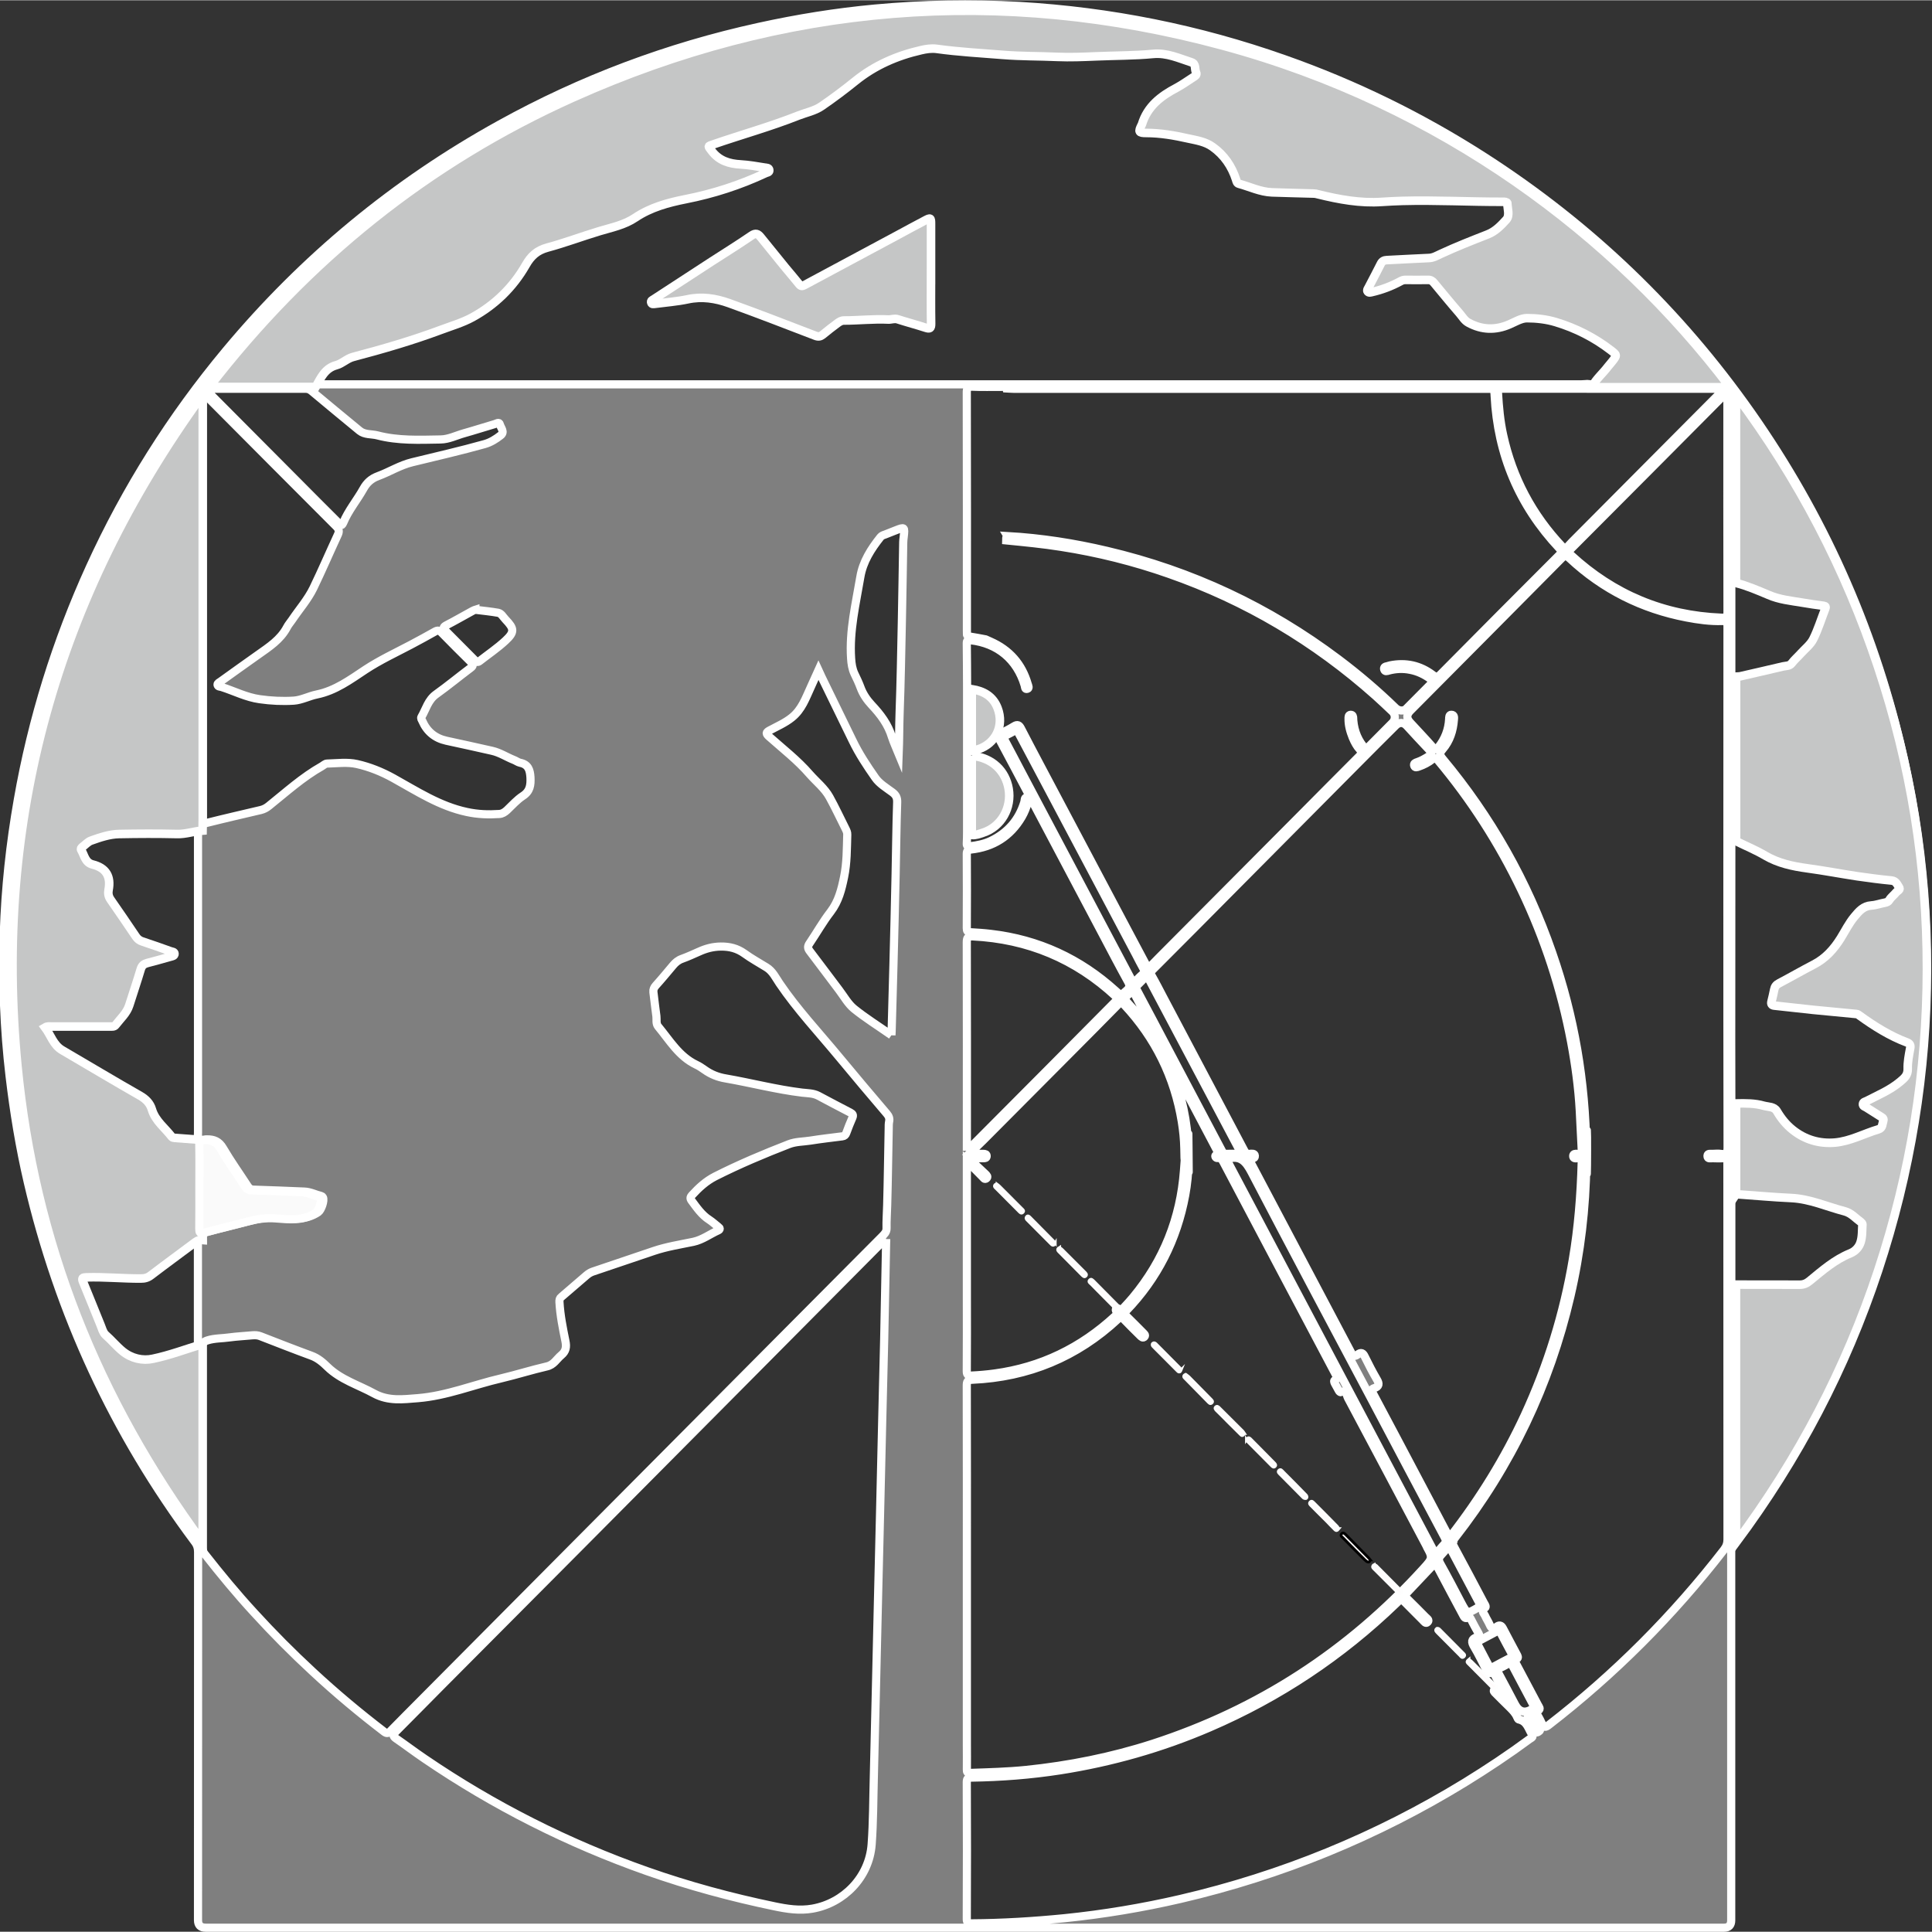
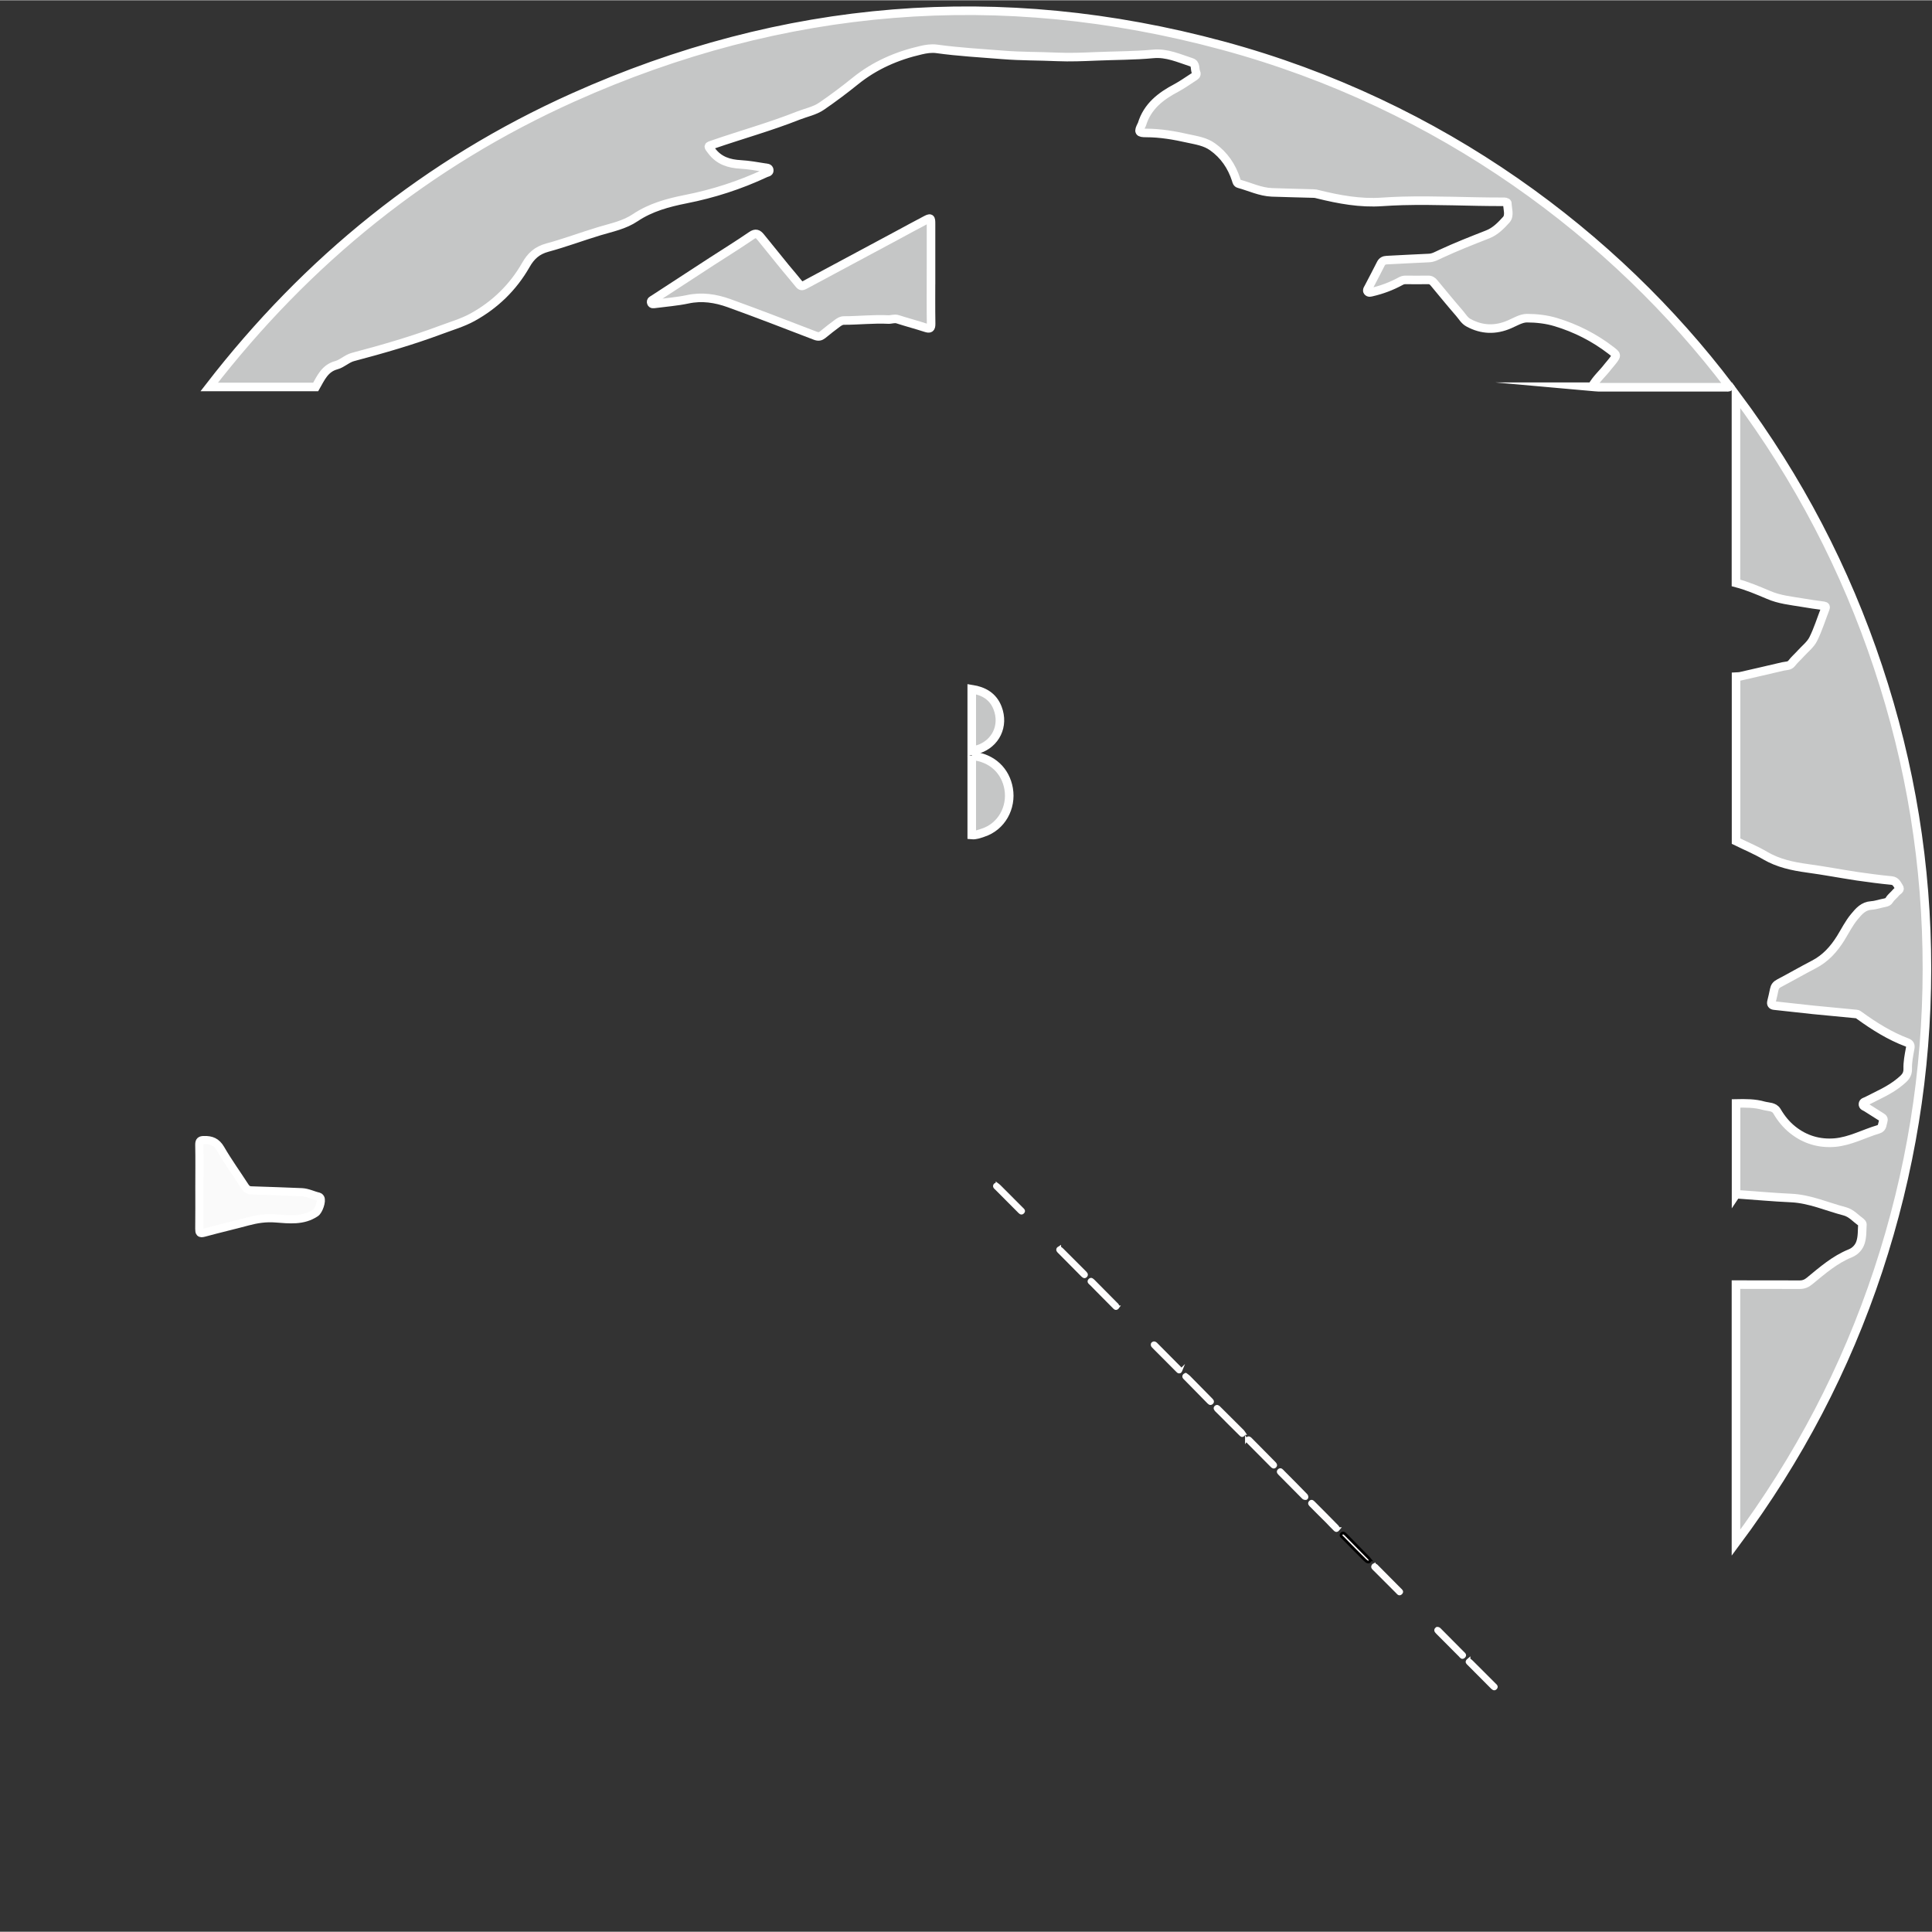
<svg xmlns="http://www.w3.org/2000/svg" xml:space="preserve" width="2081px" height="2081px" version="1.1" shape-rendering="geometricPrecision" text-rendering="geometricPrecision" image-rendering="optimizeQuality" fill-rule="evenodd" clip-rule="evenodd" viewBox="0 0 2081 2080.41">
  <rect x="0" y="0" width="2081" height="2080.41" fill="#333333" stroke="none" />
  <g id="Слой_x0020_1">
-     <path fill="#7F7F7F" fill-rule="nonzero" stroke="white" stroke-width="8.78" stroke-miterlimit="22.926" d="M1038.91 2076.08c-272.5,0 -544.91,0 -817.41,0 -5.46,0 -8.22,-2.66 -8.22,-8.12 0,-132.15 0,-264.29 0.1,-396.43 0,-4.41 -1.06,-7.84 -3.72,-11.25 -86.93,-116.42 -146.7,-245.44 -179.7,-386.99 -8.78,-37.68 -15.06,-75.86 -19.62,-114.45 -6.06,-51.09 -7.82,-102.37 -6.25,-153.73 1.56,-48.47 6.72,-96.4 15.12,-144.08 15.25,-87.02 41.22,-170.73 77.84,-251.01 38.4,-84.21 87.33,-161.76 146.51,-232.75 83.12,-99.65 181.39,-180.98 294.97,-243.69 87.71,-48.56 180.7,-83.43 278.66,-104.9 41.33,-9.09 83.05,-15.84 125.23,-19.75 51.78,-4.78 103.62,-5.75 155.58,-2.84 97.86,5.69 193.1,24.72 285.5,57.34 76.08,26.77 148.08,62.02 215.85,105.58 113.71,73.18 209.51,164.98 287.28,275.62 76.65,109.21 130.3,228.85 160.95,358.78 9.28,39.24 16.31,78.8 20.81,118.86 5.38,46.78 7.72,93.77 6.53,140.92 -1.34,51.87 -6.25,103.55 -15.22,154.74 -15.43,87.89 -41.52,172.48 -78.64,253.66 -31.06,67.68 -68.96,131.36 -113.77,190.85 -2.06,2.72 -2.66,5.47 -2.56,8.69 0,132.33 0,264.69 0,397.05 0,5.25 -2.63,7.9 -7.69,7.9 -272.72,0 -545.41,0 -818.13,0l0 0 0 0 0 0zm825.94 -1350.63c0,59.12 0,118.2 0,177.39 0,72.67 -0.12,145.32 -0.12,218 0,21.5 0.12,42.97 0.12,64.46 0,32.53 0,65.15 0,97.68 0,32.53 0,64.96 0,97.46l0 277.91c67.18,-90.18 118.08,-187.45 153.05,-293.13 34.96,-105.39 52.52,-213.72 52.65,-324.77 0.09,-111.34 -17.59,-219.76 -52.65,-325.34 -35.09,-105.4 -85.87,-202.57 -153.05,-292.91l0 202.45c0,33.62 0,67.21 0,100.8l0 0 0 0 0 0zm-779.72 -148.36c36.21,2.06 71.86,7.62 107.14,15.94 91.21,21.37 174.33,60.33 249.25,116.61 21.69,16.31 42.31,33.81 61.75,52.74 3.22,3.13 8.59,3.53 11.31,0.88 9,-8.97 17.87,-18.06 26.87,-27.06 2.06,-2.03 2.25,-3.13 -0.28,-4.97 -6.75,-4.97 -14,-8.5 -22.28,-10.06 -7.81,-1.56 -15.53,-1.19 -23.25,0.87 -1.65,0.5 -3.9,1.38 -4.68,-1.18 -0.78,-2.53 1.15,-3.22 3.22,-3.6 1.06,-0.18 2.06,-0.68 3.12,-0.87 16.9,-3.44 32.34,0 46,10.34 3.71,2.84 5.37,2.34 8.4,-0.69 42.5,-42.96 85.08,-85.74 127.77,-128.42 2.93,-2.94 2.81,-4.41 0.09,-7.34 -43.37,-46.18 -66.43,-101.09 -69.65,-164.27 -0.37,-7.53 -0.37,-7.53 -7.9,-7.53 -170.05,0 -340.09,0 -510.26,0 -2.53,0 -5.16,-0.28 -7.81,-0.4 -0.78,-2.72 -3.03,-1.56 -4.69,-1.66 -10.53,-0.09 -21.28,0.32 -31.84,-0.19 -5.28,-0.18 -6.06,1.66 -6.06,6.35 0.22,85.46 0.12,170.92 0.12,256.5 0,0.88 0.1,1.84 0,2.72 -0.22,2.34 0.66,3.22 3.13,3.53 5.65,0.87 11.31,1.94 17,3.03 1.65,0.78 3.31,1.47 5.06,2.25 20.71,9.06 34.18,24.4 40.43,46.18 0.5,1.66 1.88,4.13 -0.59,4.91 -2.63,0.78 -2.35,-2.06 -2.82,-3.72 -8.31,-28.03 -29.31,-45.43 -58.3,-48.65 -2.94,-0.38 -4.03,0 -4.03,3.12 0.22,15.53 0.22,30.97 0.31,46.5 0,22.09 0,44.15 0,66.24 0,1.84 0,3.69 0,5.56 0,28.41 0,56.84 0,85.27 -0.09,4.19 0,8.28 -0.31,12.41 -0.1,2.53 1,3.12 3.34,2.81 7.81,-0.97 15.53,-2.44 22.65,-5.84 18.07,-8.72 30.28,-22.59 36.03,-41.93 0.5,-1.75 -0.09,-5.57 3.25,-4.6 2.44,0.69 0.78,3.53 0.28,5.38 -1.37,5.37 -3.53,10.56 -6.34,15.43 -12.31,20.91 -30.78,32.44 -54.71,35.06 -3.13,0.41 -4.5,1 -4.5,4.59 0.22,26.78 0.09,53.44 0,80.21 0,3.13 0.87,4.19 4.03,4.28 7.31,0.41 14.53,0.88 21.78,1.76 51.46,5.96 96.2,26.68 134.48,61.36 5.97,5.35 5.66,5.16 11.91,-0.4 3.34,-3.03 3.72,-5.38 1.47,-9.38 -9.19,-16.59 -17.97,-33.49 -26.85,-50.3 -26.18,-49.53 -52.46,-99.15 -78.64,-148.64 -11.13,-20.91 -22.06,-41.94 -33.31,-62.72 -1.57,-3.03 -1.16,-4.5 1.87,-5.96 4.88,-2.35 9.66,-4.79 14.25,-7.63 3.63,-2.25 5.47,-1.25 7.34,2.34 6.72,13.1 13.66,26.1 20.5,39.09 31.16,58.78 62.31,117.58 93.46,176.39 7.53,14.25 15.16,28.62 23.06,43.37 3.81,-4 7.34,-7.63 10.84,-11.12 50.68,-51 101.49,-101.99 152.27,-153.08 21.49,-21.56 42.81,-43.25 64.36,-64.74 2.66,-2.66 3.22,-4.32 0.5,-7.13 -3.4,-3.72 -5.74,-8.22 -7.71,-12.9 -2.63,-6.53 -4.6,-13.38 -4.41,-20.63 0,-1.65 -0.09,-3.68 2.16,-3.9 2.53,-0.1 2.84,1.97 2.84,3.9 0,0.78 0,1.57 0.09,2.25 1.07,11.94 5.38,22.28 13.57,31.06 0.59,-0.47 1.09,-0.87 1.46,-1.25 9.1,-9.09 18.19,-18.28 27.25,-27.46 3.35,-3.41 3.22,-8.88 -0.28,-12.09 -5.97,-5.69 -12,-11.35 -18.06,-16.82 -65.56,-58.4 -139.58,-102.36 -222.51,-131.36 -37.81,-13.28 -76.58,-22.96 -116.23,-29.12 -19.53,-3.12 -39.16,-4.97 -58.9,-6.93 0.09,-1.66 -0.66,-3.5 1.18,-4.69l0 0 0 0 0.01 0zm-872.03 314.31c0.09,-4.09 0.19,-8.19 0.19,-12.41 0,-149.64 0,-299.37 0,-448.98l0 -5.87c-0.47,-0.1 -1.07,-0.19 -1.57,-0.28 -155.76,215.57 -223.75,455.73 -198.07,721.1 18.28,188.7 86.15,359.06 199.54,512.79l0 -213.32c0,-37.4 0,-74.71 0,-112.05 0,-35.93 -0.09,-71.87 -0.09,-107.8 0.09,-1.69 0.19,-3.34 0.19,-5 0,-107.74 0,-215.48 0,-323.18 0,-1.69 -0.19,-3.35 -0.19,-5l0 0 0 0zm121.8 -477.92c2.06,0.13 4.09,0.22 6.15,0.22 453.98,0 907.96,0 1361.85,0 2.25,0 4.5,-0.31 6.75,-0.4 2.25,0.18 4.37,0.49 6.62,0.49 46,0.1 92.03,0.1 137.93,0 1.15,0 2.53,0.69 3.5,-0.59 -122.77,-162.14 -309.91,-303.56 -545.97,-367.33 -239.42,-64.68 -473.14,-45.53 -699.33,55.87 -156.77,70.3 -286.69,175.32 -392.18,311.74l114.68 0 0 0 0 0 0 0zm1525.73 542.6c0,-93.77 0,-187.64 0.1,-281.5 0,-4.5 -1.07,-6.16 -5.75,-5.97 -12.91,0.41 -25.69,-1.37 -38.4,-3.81 -48.06,-9.19 -90.15,-30.28 -125.9,-63.68 -3.62,-3.31 -5.37,-3.31 -8.78,0.09 -54.21,54.81 -108.52,109.3 -162.82,164.01 -4.22,4.29 -4.31,8.28 -0.1,12.78 8.19,8.91 16.6,17.69 24.63,26.88 2.62,2.93 3.68,2.25 5.75,-0.32 7.03,-8.87 10.93,-18.93 11.53,-30.27 0.09,-2.04 -0.1,-4.88 2.62,-4.69 3.03,0.09 2.75,3.03 2.53,5.28 -0.87,11.81 -4.37,22.87 -12.09,31.84 -3.72,4.22 -3.31,6.34 0.09,10.47 51.97,62.3 91.34,131.95 117.9,208.72 23.84,68.46 35.84,139.08 36.62,211.54 1.06,93.59 1.28,-94.14 0.09,15.35 -0.59,48.24 -6.16,96.02 -17.09,143.07 -22.37,95.93 -63.78,182.86 -124.52,260.51 -2.84,3.71 -2.56,6.15 -0.59,9.87 10.84,19.9 21.37,40.03 32.02,60.15 0.88,1.56 2.75,4 1.1,5.09 -5,3.13 -1.19,5.85 0.09,8.69 1.44,3.31 3.6,6.43 5.06,9.87 1.66,3.78 3.72,4.78 7.13,2.03 2.94,-2.34 5.19,-2.03 7.03,1.57 4.9,9.46 9.97,18.74 14.97,28.24 0.78,1.44 1.93,3.41 0.09,4.47 -3.62,2.06 -1.78,4.03 -0.5,6.25 7.81,14.66 15.53,29.31 23.34,43.97 0.88,1.65 2.94,3.81 0.31,5.37 -3.43,1.94 -1.68,3.81 -0.59,5.84 1.56,2.85 3.12,5.6 4.37,8.5 1.78,4.13 3.54,4.41 7.16,1.57 70.99,-54.87 133.98,-117.9 188.89,-188.89 2.62,-3.41 3.81,-6.75 3.81,-11.12 -0.1,-134.43 -0.1,-268.82 -0.1,-403.21 0,-1.37 -0.09,-2.62 0.1,-3.9 0.28,-2.72 -0.88,-3.63 -3.53,-3.5 -4.1,0.18 -8.28,0.18 -12.32,0 -2.12,-0.13 -5.74,1.25 -5.74,-2.47 0,-3 3.31,-2.13 5.46,-2.22 3.13,-0.13 6.35,-0.41 9.47,0.09 5.47,0.66 6.75,-1.37 6.75,-6.75 -0.19,-93.27 -0.19,-186.57 -0.19,-279.84l0 0 0 0.03 0 0zm-299.65 699.61c0.59,-0.47 1.06,-0.78 1.37,-1.16 31.53,-40.55 58.31,-83.92 79.9,-130.51 24.69,-53.5 42,-109.27 51.84,-167.48 5.87,-34.5 8.59,-69.28 9.59,-104.15 0.1,-3.5 -0.09,-5.84 -4.59,-5.16 -1.88,0.19 -4.69,0.6 -4.59,-2.43 0,-2.44 2.53,-2.44 4.4,-2.25 4.1,0.59 5.07,-1.28 4.78,-5.1 -0.78,-13.78 -1.28,-27.53 -2.06,-41.3 -1.37,-25 -4.78,-49.81 -9.37,-74.34 -10.75,-56.74 -28.53,-111.24 -53.53,-163.39 -24.21,-50.62 -54.3,-97.39 -90.36,-140.36 -1.75,-2.15 -2.82,-2.65 -5.16,-0.78 -4.5,3.69 -9.69,6.34 -15.15,8.19 -1.75,0.59 -3.91,1.56 -4.78,-0.97 -0.78,-2.44 1.18,-3.22 3.03,-3.81 4.5,-1.47 8.5,-3.82 12.4,-6.25 3.22,-1.97 4,-3.53 1.06,-6.66 -8.28,-8.59 -16.31,-17.56 -24.4,-26.25 -3.81,-4.12 -8.31,-4.12 -12.22,-0.21 -13,12.9 -25.96,25.81 -38.87,38.87 -44.52,44.74 -88.99,89.58 -133.51,134.42 -29.59,29.87 -59.18,59.65 -88.99,89.46 -2.35,2.34 -2.81,3.9 -1.07,6.93 4.41,7.63 8.32,15.44 12.41,23.16 29,54.9 58.02,109.77 87.02,164.67 1.37,2.53 2.84,4.09 5.97,3.72 2.12,-0.22 5.37,-0.69 5.56,2.12 0.19,3.81 -3.62,2.06 -5.56,2.75 -0.31,0.09 -0.41,0.5 -0.6,0.78 0.1,0.28 0.1,0.69 0.29,1.06 36.52,69.18 73.14,138.33 109.7,207.58 2.03,3.81 3.81,4.18 6.94,1.84 3.59,-2.81 5.75,-1.75 7.59,2.25 4.13,8.4 8.41,16.72 13.09,24.71 2.75,4.6 2.44,7.53 -2.71,9.19 -3.91,1.19 -3.03,3.03 -1.57,5.66 8.6,16.12 17.1,32.24 25.69,48.37 18.75,35.65 37.59,71.18 56.46,106.83l0 0 0 0zm-1343.48 -99.71c0,34.56 0,69.15 0.1,103.71 0,4.78 -0.32,9.68 2.93,13.87 17.1,21.78 34.66,43.09 53.4,63.4 20.13,22.06 41.25,43.28 63.22,63.59 24.52,22.75 50.11,44.15 76.67,64.46 2.82,2.16 4.5,1.66 6.54,-0.5 5.78,-5.84 11.52,-11.72 17.31,-17.56 59.77,-60.18 119.55,-120.36 179.41,-180.51 75.5,-75.99 150.99,-151.89 226.51,-227.79 35.43,-35.62 70.9,-71.27 106.36,-106.92 2.44,-2.57 5.06,-4.82 4.97,-8.91 -0.19,-8.4 0.5,-16.81 0.69,-25.18 0.78,-27.66 1.06,-55.31 1.65,-82.93 0,-2.25 0,-4.59 0.41,-6.75 0.78,-3.41 -0.22,-5.97 -2.44,-8.59 -17.21,-20.22 -34.31,-40.44 -51.18,-60.84 -21.78,-26.37 -45.24,-51.31 -64.49,-79.71 -4.1,-6.06 -7.31,-13.09 -14.06,-17.19 -7.91,-4.9 -16.09,-9.37 -23.63,-14.84 -7.81,-5.59 -15.93,-7.62 -25.49,-7.53 -8.41,0.1 -15.81,2.06 -23.16,5.38 -6.15,2.72 -12.31,5.56 -18.56,7.81 -4.18,1.47 -7.12,4 -9.75,7.12 -6.15,7.32 -12.21,14.66 -18.56,21.69 -1.87,2.16 -2.84,4.19 -2.56,7.03 1.09,8.69 2.06,17.5 3.25,26.09 0.47,3.69 -0.69,7.81 1.84,10.94 12.41,14.93 22.38,32.31 41.03,41.21 3.22,1.47 6.16,3.5 9.09,5.56 6.72,4.78 14.16,7.82 22.47,9.19 27.53,4.78 54.59,11.91 82.43,15.31 5.75,0.69 12,0.5 17.47,3.34 11.53,6.07 23.05,12.32 34.68,18.25 2.34,1.28 3.31,2.44 2.16,5.28 -2.44,5.47 -4.6,11.03 -6.66,16.63 -0.78,2.12 -1.84,3.31 -4.28,3.59 -11.44,1.47 -22.97,2.75 -34.4,4.59 -7.69,1.19 -15.72,1 -23.03,3.82 -26.97,10.46 -53.62,21.68 -79.53,34.77 -9.96,5.1 -17.56,12.13 -24.9,20.13 -1.65,1.84 -2.34,3.4 -0.59,5.84 5.68,7.62 10.93,15.53 19.25,20.81 3.43,2.25 6.43,5.09 9.68,7.62 1.85,1.28 2.13,2.63 -0.09,3.72 -9,4 -16.91,10.16 -26.87,12.31 -14.16,2.94 -28.63,5.16 -42.5,9.85 -21.87,7.34 -43.74,14.87 -65.62,22.18 -2.56,0.88 -4.68,2.16 -6.75,3.91 -9,7.81 -18.06,15.62 -27.15,23.34 -2.06,1.56 -2.25,3.12 -2.16,5.65 0.79,14.28 3.63,28.16 6.44,42.03 1.28,6.34 0.59,10.93 -4.47,15.12 -5.09,4.22 -8.03,10.47 -15.53,12.13 -16.53,3.81 -32.74,8.96 -49.24,12.87 -29.87,6.94 -58.59,18.78 -89.56,21.31 -16.12,1.25 -31.84,3.5 -47.36,-5 -16.91,-9.28 -35.85,-14.75 -50.22,-28.71 -4.97,-4.88 -10.34,-9.47 -17.28,-12 -18.37,-6.75 -36.62,-13.88 -54.9,-21 -2.93,-1.19 -5.87,-1.19 -8.78,-0.97 -8.22,0.78 -16.4,1.16 -24.53,2.25 -7.9,1.16 -16,0.78 -23.71,3.22 -4.5,1.47 -6.16,3.4 -6.06,8.19 0.18,34.77 0.09,69.55 0.09,104.33l0 0 0 0 0 -0.01zm737.02 -221.54c-2.72,0.88 -4.1,3.03 -5.75,4.69 -47.37,47.68 -94.84,95.43 -142.21,143.2 -59.96,60.34 -119.86,120.62 -179.82,180.99 -50.21,50.4 -100.52,100.89 -150.7,151.39 -16.72,16.81 -33.31,33.8 -50.12,50.58 -2.94,2.85 -2.72,4.6 0.59,6.94 10.47,7.22 20.5,14.84 31.06,21.97 74.43,50.71 154.23,90.95 239.19,120.92 44.94,15.84 90.74,28.22 137.33,37.9 13.59,2.85 27.06,4.97 41.03,2.53 33.81,-5.93 61.24,-33.99 63.77,-69.33 1.78,-24.31 1.66,-48.84 2.35,-73.37 0.78,-30.15 1.46,-60.43 2.15,-90.61 0.78,-33.72 1.56,-67.31 2.35,-100.9 0.68,-29.9 1.46,-59.68 2.15,-89.58 0.78,-33.59 1.56,-67.18 2.34,-100.8 0.69,-29.69 1.47,-59.37 2.16,-89.06 0.78,-35.65 1.47,-71.3 2.13,-107.55l0 0.1 0 -0.01zm86.92 362.96l0 181.08c0,9.18 0.13,18.28 0,27.46 0,2.53 0.41,3.6 3.44,3.41 20.12,-0.69 40.25,-1.19 60.37,-3.22 46.37,-4.78 91.99,-13.87 136.42,-28.21 113.8,-36.94 210.7,-99.84 291.19,-188.33 10.84,-11.81 10.53,-11.81 2.9,-26.09 -27.93,-52.65 -55.77,-105.39 -83.8,-157.92 -1.56,-3.03 -1.65,-8.9 -8,-6.34 -0.37,0.19 -1.56,-0.91 -1.93,-1.69 -1.47,-2.53 -2.85,-5.25 -4.32,-7.9 -0.59,-1.16 -1.18,-2.72 0.19,-3.41 3.72,-1.88 1.97,-4 0.69,-6.25 -19.16,-36.25 -38.37,-72.49 -57.53,-108.71 -21.09,-39.77 -42.08,-79.61 -63.08,-119.45 -1.47,-2.66 -2.66,-5.19 -6.56,-4.78 -1.85,0.19 -3.41,-2.25 -1.57,-3.25 4,-2.13 1.57,-4.1 0.5,-6.03 -29.31,-55.59 -58.71,-110.96 -87.8,-166.55 -2.34,-4.4 -4.31,-4.5 -6.84,-0.68 -1.56,2.34 -6.75,3.21 -2.25,8.03 42.4,44.8 64.37,98.24 66.71,159.88 0.69,82.62 -0.59,-81.95 0,13.1 -0.19,11.9 -1.37,23.81 -3.53,35.52 -8.87,47.87 -29.87,89.59 -63.68,124.65 -2.34,2.53 -1.75,3.71 0.4,5.65 6.07,5.88 11.91,11.94 17.88,17.87 1.06,1.19 3.03,2.44 1.56,4.22 -1.75,2.06 -3.34,0.19 -4.69,-1.09 -5.97,-5.94 -12.03,-11.81 -17.78,-17.87 -2.25,-2.44 -3.43,-2.53 -6.06,-0.1 -44.15,41.12 -96.71,62.81 -156.95,65.46 -5.19,0.19 -5.97,1.75 -5.97,6.35 0.19,68.46 0.09,136.83 0.09,205.19l0 0 0 0 0 0zm504.6 -14.46c-10.74,11.34 -21.12,22.46 -31.46,33.31 -2.25,2.34 -0.78,3.53 0.69,4.99 6.84,6.72 13.56,13.47 20.21,20.22 1.47,1.47 4.5,3.13 2.35,5.38 -2.16,2.34 -3.91,-0.6 -5.38,-2.07 -5.97,-5.87 -11.81,-11.93 -17.78,-17.87 -5.28,-5.37 -5.37,-5.37 -10.72,-0.19 -58.9,56.75 -125.92,101.37 -201.13,133.71 -51.74,22.28 -105.49,37.49 -161.04,46.18 -31.66,4.9 -63.4,7.34 -95.34,7.81 -3.81,0 -5.09,0.81 -5.09,4.91 0.22,49.12 0.22,98.24 0,147.39 0,3.68 1.19,4.68 4.78,4.68 33.62,-0.18 67.12,-2.25 100.61,-5.56 42.09,-4.31 83.81,-11.25 125.02,-20.81 108.83,-25.31 210.89,-67.02 306.22,-125.42 23.84,-14.66 47.18,-30.19 69.65,-46.78 1.65,-1.19 4.47,-1.87 2.44,-5 -3.82,-6.03 -5.28,-14.15 -14.06,-16 -0.79,-0.09 -1.47,-1.56 -1.88,-2.56 -1.75,-4.28 -4.88,-7.4 -8.09,-10.62 -5.28,-5.1 -10.38,-10.25 -15.53,-15.44 -1,-0.97 -2.35,-2.15 -0.78,-3.72 1.34,-1.47 2.62,-0.47 3.81,0.5 2.34,2.03 4,4.88 8.59,6.75 -4.9,-9.31 -9.09,-17.22 -13.28,-25.21 -0.59,-1.29 -1.28,-0.78 -2.16,-0.29 -3.43,1.94 -4.49,-0.59 -5.78,-3.03 -4.28,-8.21 -8.28,-16.71 -13.06,-24.71 -3.03,-5.1 -3.43,-8.22 2.81,-10.35 1.47,-0.49 3.63,-1.18 2.07,-3.9 -3.03,-5.19 -5.78,-10.47 -8.5,-15.75 -0.69,-1.25 -1.38,-2.53 -2.94,-1.56 -3.22,1.78 -4.19,-0.38 -5.38,-2.63 -4.28,-8.09 -8.59,-16.12 -12.9,-24.12 -5.66,-10.65 -11.22,-21.31 -17.09,-32.34l0.12 0.09 0 0 0 0.01zm-1328.54 -1260.27c0,153.36 0,306.22 0,459.07 0,0.19 0.1,0.38 0,0.6 -0.31,3.81 0.88,4.78 4.88,3.81 19.53,-4.91 39.18,-9.4 58.71,-14 3.13,-0.78 5.84,-2.22 8.37,-4.28 18.66,-14.93 36.34,-31.06 57.34,-42.87 1.75,-1 3.53,-2.84 5.38,-2.84 10.75,-0.28 21.96,-1.85 32.34,0.5 13.46,3.03 26.56,8.28 38.96,15.12 25.59,14.16 50.03,30.28 79.4,36.53 11.84,2.56 23.15,2.93 34.87,2.15 3.25,-0.18 5.87,-1.84 8.31,-4.09 5.56,-5.28 10.75,-11.15 17.09,-15.34 7.91,-5.09 8.6,-11.81 8.22,-20.03 -0.5,-8 -2.34,-13.97 -11.25,-15.72 -2.25,-0.5 -4.28,-2.15 -6.62,-3.03 -7.91,-3.12 -15.15,-8 -23.65,-9.87 -16.31,-3.69 -32.72,-7.31 -49.12,-10.84 -12.22,-2.72 -20.91,-9.85 -25.88,-21.38 -0.59,-1.28 -1.78,-2.65 -0.9,-4.22 4.9,-8.37 7.06,-18.24 15.84,-24.49 12.59,-9 24.62,-18.97 37.03,-28.25 3,-2.25 3.21,-3.59 0.47,-6.34 -10.66,-10.44 -21.19,-21.09 -31.66,-31.75 -2.34,-2.53 -4.28,-2.72 -7.22,-1.06 -8.59,4.87 -17.27,9.56 -26.09,14.25 -16.31,8.59 -33.09,16.4 -48.62,26.59 -16.4,10.84 -32.34,22.74 -52.46,26.84 -8.28,1.65 -16.31,6.06 -24.72,6.65 -12.18,0.78 -24.68,0.19 -36.8,-1.56 -14.28,-1.97 -27.25,-8.68 -40.94,-13.09 -1.65,-0.5 -4.28,-0.28 -4.5,-2.53 -0.09,-1.66 2.07,-2.56 3.44,-3.53 13.37,-9.56 26.65,-19.16 40.12,-28.63 11.84,-8.4 24.15,-16.21 31.28,-29.68 1.47,-2.84 3.59,-5.19 5.37,-7.81 7.72,-11.53 17,-21.97 23.03,-34.37 9.19,-18.97 17.5,-38.4 26.38,-57.53 1.68,-3.62 1.18,-5.97 -1.66,-8.9 -46.87,-46.87 -93.68,-93.96 -140.45,-140.96 -1.16,-1.06 -1.94,-2.62 -4.28,-3.21l0 0.09 0 0 -0.01 0zm823.94 827.69l0 4.59c0,46.5 0,93.08 0,139.58 0,27.25 0.13,54.59 -0.09,81.83 0,3.82 0.78,5.19 5,5 8.4,-0.4 16.69,-1.09 25,-2.25 49.8,-6.75 92.77,-27.65 129.61,-61.65 1.56,-1.47 3.62,-2.43 1.47,-5.28 -1.57,-2.03 0.28,-4.28 2.15,-3.03 3.69,2.66 4.97,-0.09 6.72,-1.93 3.13,-3.32 6.16,-6.66 9,-10.07 33,-39.65 51.18,-85.27 54.99,-136.64 3.82,-54.8 0.6,15.72 0.38,-23.62 -0.19,-9.69 -1.16,-19.34 -2.72,-28.93 -7.9,-48.25 -28.62,-90.24 -62.02,-125.99 -2.75,-2.84 -4.1,-2.84 -6.85,0 -17.18,17.59 -34.68,35.06 -52.05,52.56 -30.97,31.15 -61.93,62.3 -92.9,93.36 -4.5,4.6 -9.28,8.88 -14.06,13.38 5.37,1.28 9.78,1.28 14.25,1.28 1.78,0 3.62,0.28 3.44,2.62 -0.1,1.97 -1.88,2.07 -3.44,2.07 -4.47,0 -9.06,0 -13.66,0 -0.28,0.46 -0.5,0.96 -0.78,1.46 5.57,5.28 11.13,10.44 16.6,15.63 1.37,1.37 3.12,2.93 1,4.68 -1.97,1.57 -3.03,-0.59 -4.13,-1.65 -5.37,-5.38 -10.62,-10.75 -16.87,-17.09l0 0.09 -0.03 0 -0.01 0zm815.57 -830.91c-0.97,-0.78 -1.06,-0.97 -1.16,-0.97 -79.61,0 -159.2,0 -238.72,-0.09 -3.81,0 -3.69,1.84 -3.59,4.5 0.87,15.22 2.25,30.46 5.56,45.4 10.06,46.09 31.43,86.15 63.87,120.42 2.06,2.16 3.21,2.25 5.28,0.1 3.21,-3.6 6.62,-7.03 10.06,-10.44 50.49,-50.81 100.99,-101.49 151.39,-152.17 2.34,-2.34 4.78,-4.5 7.31,-6.75l0 0 0 0zm3.62 2.44c-1.37,1.18 -1.93,1.56 -2.43,2.15 -55.47,55.78 -110.87,111.55 -166.45,167.21 -2.91,2.93 -1.94,4.21 0.5,6.46 45.8,42.19 99.73,64.84 162.04,67.31 5.06,0.19 6.53,-1 6.44,-6.28 -0.19,-75.59 -0.1,-151.27 -0.1,-226.88 0,-3.03 0,-5.97 0,-9.97l0 0zm-900.43 692.89c0.1,-2.06 0.19,-2.94 0.19,-3.81 0.69,-24.03 1.37,-48.15 1.97,-72.18 0.87,-32.53 1.65,-64.96 2.34,-97.46 0.56,-25.81 0.78,-51.59 1.66,-77.37 0.19,-5.18 -1.38,-8.03 -5.28,-10.93 -6.44,-4.78 -13.88,-9.19 -18.28,-15.53 -8.97,-12.81 -17.66,-25.91 -24.5,-40.15 -9.97,-20.63 -20.12,-41.22 -30.18,-61.93 -2.16,-4.29 -4.22,-8.78 -6.56,-13.88 -3.04,6.66 -5.57,12.5 -8.19,18.19 -5.47,11.81 -9.69,24.31 -20.53,32.9 -7.22,5.78 -15.62,9.38 -23.62,13.69 -4.31,2.25 -4.41,3.59 -0.78,6.81 14.84,13.18 30.74,25.5 43.84,40.65 7.12,8.09 15.93,14.94 21.21,24.5 6.25,11.25 11.63,22.96 17.47,34.49 0.87,1.85 1.75,3.63 1.65,5.88 -0.47,15.21 -0.28,30.46 -3.4,45.59 -2.75,13.4 -5.88,26.27 -14.56,37.62 -8.32,10.75 -15.03,22.75 -22.66,33.99 -2.15,3.13 -2.06,5.35 0.28,8.38 10.66,13.97 21.1,28.06 31.66,41.99 5.18,6.85 9.56,14.88 16.03,20.13 12.49,10.06 26.18,18.56 40.24,28.43l0 0 0 0 0 0zm81.24 124.42c1.57,-1.43 2.25,-2.03 2.94,-2.71 29.03,-29.13 58.03,-58.22 87.02,-87.43 23.25,-23.34 46.31,-46.68 69.46,-70.02 1.75,-1.76 4.28,-3.04 0.97,-6.07 -43.46,-40.34 -94.74,-61.71 -153.92,-64.65 -4.87,-0.18 -6.56,0.69 -6.56,6.16 0.22,72.87 0.09,145.83 0.09,218.69l0 6.03 0 0 0 0zm-819.47 -820.72c-0.19,0.47 -0.47,0.88 -0.65,1.38 1.56,1.25 3.21,2.43 4.68,3.9 31.53,31.62 63,63.28 94.55,95.02 14.44,14.56 28.91,29.12 43.56,43.65 1.56,1.57 3.6,5.28 5.56,0.5 5.47,-13.28 14.75,-24.21 21.69,-36.62 3.69,-6.75 8.69,-11.15 15.9,-13.78 12.41,-4.59 23.75,-11.81 36.75,-14.93 26.06,-6.38 52.24,-12.31 78.02,-19.56 6.56,-1.85 12.03,-5.35 17.09,-9.28 4.88,-3.69 0.41,-7.91 -0.59,-11.63 -0.87,-3.5 -3.69,-1.15 -5.56,-0.65 -11.03,3.21 -22.06,6.81 -33.22,9.93 -8.37,2.35 -16.5,6.56 -25.28,6.66 -22.77,0.37 -45.62,1.47 -67.99,-4.41 -6.34,-1.65 -13.65,-0.47 -19.15,-4.97 -17.38,-14.27 -34.56,-28.52 -51.75,-42.87 -1.87,-1.47 -3.72,-2.34 -6.06,-2.34 -35.84,0 -71.68,0 -107.55,0l0 0 0 0 0 0zm746.04 393.24c0.6,-15.66 0.47,-29.62 0.97,-43.68 1.19,-33 1.75,-66.03 2.44,-99.12 0.59,-28.34 0.97,-56.77 1.47,-85.18 0.09,-1.87 0.19,-3.71 0.5,-5.56 1.25,-11.06 1.16,-11.06 -8.81,-7.15 -3.81,1.56 -7.59,3.03 -11.41,4.5 -1.78,0.59 -3.53,1.18 -4.81,2.75 -10.15,12.78 -18.94,26.46 -21.68,42.96 -4.88,29.03 -11.91,57.74 -9.94,87.61 0.37,5.88 1.16,11.35 3.69,16.72 2.34,4.78 4.68,9.75 6.56,14.84 2.62,7.13 6.84,13.19 11.9,18.66 9.6,10.15 17.78,21 21.88,34.68 1.78,5.56 4.4,11.03 7.24,17.97l0 0 0 0zm353 436.58c74.9,141.54 150.01,283.56 225.32,425.76 3.31,-3.9 6.06,-7.62 9.28,-10.93 2.34,-2.57 1.96,-4.5 0.5,-7.35 -26.78,-50.27 -53.34,-100.67 -80,-151.07 -42.8,-80.68 -85.77,-161.17 -127.95,-242.13 -6.25,-11.94 -12.41,-19.25 -27.15,-14.28l0 0 0 0zm-1103.51 29.03c0,15.12 0.1,30.27 0,45.4 0,3.81 0.38,5.37 4.97,4.09 15.62,-4.28 31.47,-8 47.09,-12.09 9.84,-2.66 19.44,-4.13 29.78,-3.35 14.75,1.1 29.9,3.13 43.46,-6.03 3.13,-2.15 6.94,-12.62 5,-16.03 -0.31,-0.59 -1,-1.18 -1.69,-1.37 -6.15,-1.47 -11.9,-4.59 -18.34,-4.78 -18.09,-0.78 -36.15,-1.47 -54.21,-2.06 -3.31,0 -5.09,-1.25 -6.75,-3.78 -8.87,-13.69 -18.34,-26.87 -26.56,-40.94 -4.31,-7.43 -9.87,-9.59 -17.68,-9.46 -3.82,0.09 -5.16,0.97 -5.07,4.97 0.19,15.15 0.1,30.27 0.1,45.43l-0.1 0 0 0 0 0zm876.5 -491.11c-3.41,1.85 -6.94,3.91 -10.65,5.66 -2.44,1.06 -2.82,2.15 -1.44,4.59 6.43,11.91 12.68,24.03 19.03,36.03 28.03,52.96 56.05,105.89 84.08,158.82 11.25,21.19 22.47,42.41 33.72,63.68 1.47,2.94 2.53,4.22 5.18,1 2.04,-2.65 4.6,-4.9 7.13,-7.15 1.75,-1.66 2.03,-3.13 0.78,-5.38 -2.94,-5.15 -5.56,-10.43 -8.31,-15.71 -29.31,-55.37 -58.62,-110.65 -87.9,-165.95 -12.72,-24.03 -25.5,-48.06 -38.21,-71.96 -0.78,-1.38 -0.88,-3.44 -3.41,-3.63l0 0 0 0 0 0zm141.42 264.1c-3.59,3.72 -6.53,7.03 -9.75,10.06 -2.25,1.94 -2.34,3.53 -0.87,6.16 10.53,19.62 20.9,39.46 31.34,59.18 20.03,37.9 40.06,75.71 60.05,113.61 1.1,1.94 1.88,3.41 4.5,3.22 5.19,-0.22 10.47,0 16.5,0 -33.96,-64.18 -67.68,-127.86 -101.77,-192.23l0 0 0 0zm-723.36 -393.8c-0.59,0.19 -1.84,0.47 -2.93,1.15 -9.66,5.29 -19.13,10.75 -28.91,15.82 -3.21,1.78 -2.71,3.25 -0.59,5.37 10.66,10.66 21.31,21.4 31.97,32.15 1.34,1.38 2.62,2.53 4.78,0.88 9.37,-7.31 19.34,-14.06 28.02,-22.09 10.07,-9.38 9.57,-12.97 -0.09,-23.03 -2.44,-2.56 -4.22,-6.34 -7.81,-7.03 -7.81,-1.38 -15.84,-2.16 -24.44,-3.22l0 0 0 0 0 0zm1048.73 1008.36c-3.22,3.72 -5.78,6.93 -8.59,9.87 -2.66,2.81 -2.94,5.28 -1,8.87 7.81,13.97 15.25,28.13 22.65,42.31 6.56,12.28 6.47,12.28 18.56,5.06 2.25,-1.37 2.16,-2.43 1.19,-4.28 -10.84,-20.43 -21.69,-40.84 -32.81,-61.93l0 0.1 0 0 0 0zm65.43 125.89c-3.31,1.75 -6.84,4 -10.65,5.56 -3.03,1.28 -3.13,2.75 -1.66,5.37 6.16,11.35 12.03,22.66 18.06,34 4.22,7.91 10.19,9.69 17.88,5.19 0.21,0 0.31,-0.19 0.5,-0.19 2.34,-0.91 2.43,-2.25 1.28,-4.41 -7.82,-14.56 -15.44,-29.21 -23.25,-43.87 -0.41,-0.56 -0.59,-1.84 -2.16,-1.65l0 0 0 0zm-12.5 -34.47c-0.4,0.19 -0.96,0.28 -1.47,0.6 -6.56,3.4 -13.09,7.03 -19.62,10.43 -2.34,1.19 -1.56,2.44 -0.78,4 4,7.53 8,15.16 11.91,22.78 1.06,2.03 2.06,2.53 4.28,1.25 6.37,-3.5 12.81,-6.84 19.24,-10.15 1.75,-0.97 2.25,-1.85 1.29,-3.82 -4.22,-7.62 -8.22,-15.34 -12.32,-23.06 -0.5,-0.96 -0.96,-2.12 -2.53,-2.03l0 0 0 0zm35.25 90.06c-1.25,1.25 -5.25,0.96 -2.72,5.06 2.34,3.81 4.28,7.93 6.34,11.84 0.88,1.66 1.38,3.5 4.1,2.03 2.15,-1.25 2.93,-2.34 1.56,-4.78 -2.25,-4.09 -4.28,-8.31 -6.44,-12.4 -0.5,-0.88 -0.87,-2.16 -2.84,-1.75l0 0z" />
-     <path fill="#C5C6C6" fill-rule="nonzero" stroke="white" stroke-width="9.22" stroke-miterlimit="22.926" d="M1714.78 416.23c4.37,-8.31 11.71,-14.37 17.27,-21.78 1.47,-1.87 3.13,-3.62 4.6,-5.56 5.15,-6.65 5.15,-6.75 -1.75,-12.03 -17.78,-13.65 -37.62,-23.71 -59.03,-30.18 -9.93,-3.03 -20.78,-4.28 -31.34,-4.28 -6.25,0.09 -12.59,4.09 -18.75,6.72 -14.93,6.46 -29.59,6.06 -43.96,-1.75 -4.47,-2.35 -6.81,-6.85 -9.97,-10.44 -9.28,-10.66 -18.15,-21.59 -27.25,-32.53 -1.75,-2.16 -3.68,-3.34 -6.62,-3.22 -8.12,0.1 -16.12,0.1 -24.12,0 -1.97,0 -3.53,0.47 -5.28,1.44 -9.69,5.28 -20.03,9.19 -30.78,11.66 -1.65,0.37 -3.41,1.06 -4.69,-0.6 -1.06,-1.37 0.22,-2.84 0.88,-4.12 4.5,-8.6 9,-17.19 13.4,-25.88 1.35,-2.62 3.41,-3.72 6.35,-3.81 15.03,-0.69 30.09,-1.65 45.12,-2.25 4.97,-0.09 9,-2.62 13.09,-4.47 16.59,-7.71 33.59,-14.37 50.59,-21.03 8.31,-3.31 14.34,-9.65 19.93,-15.81 4,-4.5 1.25,-11.81 1.07,-17.87 0,-0.5 -1.07,-1.06 -1.76,-1.19 -0.87,-0.18 -1.75,-0.18 -2.74,-0.18 -36.22,0.09 -72.37,-1.94 -108.62,-0.97 -7.22,0.19 -14.53,0.59 -21.78,1.06 -23.52,1.66 -46.4,-2.62 -69.05,-8.19 -1.47,-0.4 -2.94,-0.78 -4.37,-0.78 -15.07,-0.5 -30.19,-0.68 -45.25,-1.28 -12.5,-0.5 -23.72,-6.06 -35.56,-9.28 -2.03,-0.5 -2.53,-2.62 -3,-4.4 -4.69,-14.44 -12.9,-26.56 -25.31,-35.34 -7.72,-5.6 -17.18,-7.03 -26.28,-9 -14.84,-3.32 -29.87,-5.97 -45.21,-5.97 -8.22,0 -8.59,-1.25 -5.09,-8.38 0.22,-0.31 0.4,-0.59 0.5,-1 5.87,-19.34 20.31,-30.37 37.21,-39.24 6.25,-3.35 12,-7.53 17.97,-11.34 1.84,-1.16 4.4,-2.44 3.12,-5.16 -1.75,-3.62 0.19,-9.28 -4.96,-10.97 -13.5,-4.37 -26.47,-10.43 -41.22,-9.06 -20.44,1.94 -40.93,1.75 -61.34,2.63 -14.06,0.59 -28.06,1.18 -41.99,0.59 -19.56,-0.87 -39.09,-0.59 -58.62,-2.16 -23.84,-1.93 -47.87,-3.21 -71.59,-6.53 -5.56,-0.68 -11.15,0.19 -16.62,1.47 -25.97,5.94 -49.81,16.31 -70.71,33.19 -11.72,9.46 -23.84,18.56 -36.25,27.06 -7.5,5.18 -16.87,6.93 -25.28,10.24 -30.09,11.94 -61.24,20.53 -91.7,31.06 -6.07,2.07 -5.47,1.57 -1.57,6.85 8,10.65 18.75,13.96 31.44,14.65 8.59,0.5 17.31,2.06 25.9,3.44 1.75,0.28 4.69,0.09 4.78,2.81 0.19,2.44 -2.44,2.34 -4,3.12 -27.56,12.91 -56.27,22.19 -85.96,28.03 -19.25,3.81 -37.9,8.91 -54.21,19.84 -12,8.1 -25.59,10.66 -38.87,14.66 -18.75,5.65 -37.12,12.59 -55.96,17.68 -11.16,3.03 -17.69,8.97 -23.34,18.94 -13.69,23.93 -33.13,42.78 -57.25,56.06 -10.65,5.87 -22.75,9.37 -34.28,13.68 -30.87,11.53 -62.62,20.72 -94.46,29.12 -6.65,1.75 -11.62,7.13 -18.06,8.88 -12.4,3.31 -16.71,13.87 -22.18,23.43 -37.9,0 -75.8,0 -114.68,0 105.49,-136.55 235.32,-241.53 392.09,-311.87 226.19,-101.36 460.01,-120.52 699.42,-55.87 236.07,63.81 423.11,205.23 545.97,367.37 -0.97,1.25 -2.34,0.59 -3.5,0.68 -46,0 -91.93,0 -137.92,0 -2.25,0 -4.5,-0.4 -6.63,-0.59l0 0 0 0 0.01 0z" />
-     <path fill="#C5C6C6" fill-rule="nonzero" stroke="white" stroke-width="9.22" stroke-miterlimit="22.926" d="M218.22 1227.58c0,35.87 0.1,71.8 0.19,107.74 -2.94,-0.28 -5.47,0.4 -7.91,2.25 -15.9,11.93 -32.02,23.65 -47.86,35.74 -3.41,2.66 -6.72,3.53 -10.85,3.53 -19.53,0.1 -39.06,-1.87 -58.68,-1.28 -4,0.1 -5.47,0.6 -3.62,4.91 6.43,15.53 12.59,31.15 18.96,46.68 1.44,3.6 2.53,7.91 5.16,10.34 6.44,5.66 11.94,12.41 18.56,17.78 9.47,7.72 21.5,10.44 32.53,8 18.15,-3.81 35.74,-10.43 53.62,-15.9 0,70.62 0,141.23 0,213.41 -113.4,-153.86 -181.26,-324.09 -199.54,-512.88 -25.69,-265.28 42.3,-505.47 198.07,-721.01 0.5,0.09 1.09,0.09 1.56,0.18l0 5.88c0,149.73 0,299.43 0,449.07 0,4.13 -0.09,8.22 -0.19,12.32 -9.28,0.68 -18.06,4 -27.65,3.71 -20.69,-0.49 -41.4,-0.4 -62.21,0 -10.44,0.19 -20.5,3.63 -30.28,7.13 -3.5,1.28 -6.25,4.5 -9.38,6.84 -0.96,0.88 -2.06,1.85 -1.15,3.31 3.4,5.66 4.09,13.47 12.18,15.53 14.57,3.63 20.03,12.91 17.19,27.56 -0.66,3.6 -0.09,7.13 2.37,10.53 9.16,13.1 18.16,26.38 27.13,39.66 1.78,2.56 3.9,4.21 6.93,5.18 10.38,3.41 20.53,7.03 30.69,10.66 1.56,0.47 3.9,0.59 3.9,2.53 0.1,2.34 -2.34,2.62 -4.09,3.12 -8.4,2.35 -16.81,4.78 -25.31,6.94 -3.53,0.97 -5.65,2.63 -6.84,6.34 -3.91,13.1 -8.28,25.91 -12.41,39 -2.72,8.68 -9.46,14.43 -14.74,21.37 -1.57,2.06 -4,1.66 -6.25,1.66 -21.1,0 -42.19,0 -63.28,0 -1.87,0 -4,-0.47 -6.47,1 6.25,8.37 8.91,18.93 18.47,24.49 27.93,16.31 55.78,33.03 84.02,49.12 6.25,3.63 10.63,8.13 12.59,14.75 3.69,12.41 14.16,19.84 21.47,29.5 0.59,0.78 2.06,1 3.16,1.09 9.93,0.78 19.99,1.47 29.96,2.25l0 0 0 -0.03 0 0z" />
+     <path fill="#C5C6C6" fill-rule="nonzero" stroke="white" stroke-width="9.22" stroke-miterlimit="22.926" d="M1714.78 416.23c4.37,-8.31 11.71,-14.37 17.27,-21.78 1.47,-1.87 3.13,-3.62 4.6,-5.56 5.15,-6.65 5.15,-6.75 -1.75,-12.03 -17.78,-13.65 -37.62,-23.71 -59.03,-30.18 -9.93,-3.03 -20.78,-4.28 -31.34,-4.28 -6.25,0.09 -12.59,4.09 -18.75,6.72 -14.93,6.46 -29.59,6.06 -43.96,-1.75 -4.47,-2.35 -6.81,-6.85 -9.97,-10.44 -9.28,-10.66 -18.15,-21.59 -27.25,-32.53 -1.75,-2.16 -3.68,-3.34 -6.62,-3.22 -8.12,0.1 -16.12,0.1 -24.12,0 -1.97,0 -3.53,0.47 -5.28,1.44 -9.69,5.28 -20.03,9.19 -30.78,11.66 -1.65,0.37 -3.41,1.06 -4.69,-0.6 -1.06,-1.37 0.22,-2.84 0.88,-4.12 4.5,-8.6 9,-17.19 13.4,-25.88 1.35,-2.62 3.41,-3.72 6.35,-3.81 15.03,-0.69 30.09,-1.65 45.12,-2.25 4.97,-0.09 9,-2.62 13.09,-4.47 16.59,-7.71 33.59,-14.37 50.59,-21.03 8.31,-3.31 14.34,-9.65 19.93,-15.81 4,-4.5 1.25,-11.81 1.07,-17.87 0,-0.5 -1.07,-1.06 -1.76,-1.19 -0.87,-0.18 -1.75,-0.18 -2.74,-0.18 -36.22,0.09 -72.37,-1.94 -108.62,-0.97 -7.22,0.19 -14.53,0.59 -21.78,1.06 -23.52,1.66 -46.4,-2.62 -69.05,-8.19 -1.47,-0.4 -2.94,-0.78 -4.37,-0.78 -15.07,-0.5 -30.19,-0.68 -45.25,-1.28 -12.5,-0.5 -23.72,-6.06 -35.56,-9.28 -2.03,-0.5 -2.53,-2.62 -3,-4.4 -4.69,-14.44 -12.9,-26.56 -25.31,-35.34 -7.72,-5.6 -17.18,-7.03 -26.28,-9 -14.84,-3.32 -29.87,-5.97 -45.21,-5.97 -8.22,0 -8.59,-1.25 -5.09,-8.38 0.22,-0.31 0.4,-0.59 0.5,-1 5.87,-19.34 20.31,-30.37 37.21,-39.24 6.25,-3.35 12,-7.53 17.97,-11.34 1.84,-1.16 4.4,-2.44 3.12,-5.16 -1.75,-3.62 0.19,-9.28 -4.96,-10.97 -13.5,-4.37 -26.47,-10.43 -41.22,-9.06 -20.44,1.94 -40.93,1.75 -61.34,2.63 -14.06,0.59 -28.06,1.18 -41.99,0.59 -19.56,-0.87 -39.09,-0.59 -58.62,-2.16 -23.84,-1.93 -47.87,-3.21 -71.59,-6.53 -5.56,-0.68 -11.15,0.19 -16.62,1.47 -25.97,5.94 -49.81,16.31 -70.71,33.19 -11.72,9.46 -23.84,18.56 -36.25,27.06 -7.5,5.18 -16.87,6.93 -25.28,10.24 -30.09,11.94 -61.24,20.53 -91.7,31.06 -6.07,2.07 -5.47,1.57 -1.57,6.85 8,10.65 18.75,13.96 31.44,14.65 8.59,0.5 17.31,2.06 25.9,3.44 1.75,0.28 4.69,0.09 4.78,2.81 0.19,2.44 -2.44,2.34 -4,3.12 -27.56,12.91 -56.27,22.19 -85.96,28.03 -19.25,3.81 -37.9,8.91 -54.21,19.84 -12,8.1 -25.59,10.66 -38.87,14.66 -18.75,5.65 -37.12,12.59 -55.96,17.68 -11.16,3.03 -17.69,8.97 -23.34,18.94 -13.69,23.93 -33.13,42.78 -57.25,56.06 -10.65,5.87 -22.75,9.37 -34.28,13.68 -30.87,11.53 -62.62,20.72 -94.46,29.12 -6.65,1.75 -11.62,7.13 -18.06,8.88 -12.4,3.31 -16.71,13.87 -22.18,23.43 -37.9,0 -75.8,0 -114.68,0 105.49,-136.55 235.32,-241.53 392.09,-311.87 226.19,-101.36 460.01,-120.52 699.42,-55.87 236.07,63.81 423.11,205.23 545.97,367.37 -0.97,1.25 -2.34,0.59 -3.5,0.68 -46,0 -91.93,0 -137.92,0 -2.25,0 -4.5,-0.4 -6.63,-0.59l0 0 0 0 0.01 0" />
    <path fill="#C5C6C6" fill-rule="nonzero" stroke="white" stroke-width="9.22" stroke-miterlimit="22.926" d="M1869.95 1286.01c0,-32.62 0,-65.15 0,-97.77 10.06,-0.22 20.24,-0.31 29.99,2.53 4.78,1.28 10.94,0.69 13.97,5.75 4.59,7.81 10.06,14.66 17.09,20.22 13.38,10.65 28.81,15.06 45.43,13.68 16.5,-1.47 31.25,-9.65 46.97,-14.34 4.5,-1.28 4,-5.87 5.18,-9.28 0.88,-2.75 -1.87,-3.72 -3.62,-4.9 -4.87,-3.13 -9.75,-6.25 -14.65,-9.28 -1.57,-0.97 -3.91,-1.38 -3.69,-3.72 0.09,-2.22 2.53,-2.53 4.09,-3.32 12.22,-6.34 25,-11.62 35.75,-20.59 4.5,-3.81 8.59,-6.84 8.4,-13.96 -0.22,-7.35 1.25,-14.75 2.63,-22.1 0.69,-3.53 -0.38,-5.28 -3.53,-6.43 -18.44,-6.94 -34.97,-17.31 -50.87,-28.81 -1.1,-0.78 -2.06,-1.69 -3.44,-1.78 -15.53,-1.47 -31.06,-2.91 -46.59,-4.47 -14.06,-1.47 -28.03,-3.03 -42.09,-4.59 -2.53,-0.32 -3.53,-1.69 -2.84,-4.32 1.09,-4.28 2.06,-8.68 2.94,-12.99 0.59,-3.13 2.15,-5.16 5.18,-6.72 12.5,-6.56 24.81,-13.69 37.41,-20.22 12.71,-6.56 21.68,-16.62 29.03,-28.43 4.78,-7.72 8.78,-15.94 14.71,-23.06 5,-6.03 9.69,-11.53 18.28,-12.1 4.97,-0.31 9.78,-2.15 14.75,-3.03 1.97,-0.4 3.62,-1.09 4.59,-2.84 1.97,-3.22 5.1,-5.37 7.44,-8.31 1.34,-1.66 5.06,-2.72 2.91,-5.66 -1.94,-2.81 -3.13,-6.53 -7.91,-7.03 -12.31,-1.15 -24.72,-2.84 -37.03,-4.59 -17.96,-2.72 -35.84,-6.16 -53.9,-8.59 -15.72,-2.16 -30.96,-5.38 -45.02,-13.56 -10.07,-5.97 -21,-10.47 -31.56,-15.66 0,-59.09 0,-118.17 0,-177.26 1.47,-0.09 3.03,0 4.4,-0.28 15.44,-3.53 30.78,-7.03 46.09,-10.66 3.25,-0.68 7.06,-0.4 9.28,-3.21 2.94,-3.91 6.66,-7.04 9.88,-10.66 4.59,-5.09 10.46,-9.56 13.46,-15.53 5.19,-10.34 8.63,-21.68 12.91,-32.62 0.78,-2.06 0.69,-2.94 -1.75,-3.31 -7.72,-1 -15.44,-2.07 -23.16,-3.44 -12.21,-2.03 -24.52,-3.22 -36.15,-8.28 -11.4,-4.81 -22.93,-9.78 -35.06,-12.91l0 -202.38c67.31,90.24 117.99,187.45 153.05,292.94 35.18,105.58 52.74,213.97 52.65,325.24 -0.09,111.05 -17.69,219.35 -52.56,324.84 -34.96,105.58 -85.92,202.89 -153.14,293.13l0 -277.97c22.85,0 45.62,0 68.37,0.09 4.41,0.09 7.81,-1.37 11.03,-4.09 13.69,-11.25 27.06,-22.97 43.78,-29.72 5.56,-2.25 9.47,-6.81 11.03,-11.9 1.97,-6.07 1.56,-12.78 1.97,-19.25 0.09,-0.78 -0.82,-1.75 -1.47,-2.34 -5.69,-4.1 -10.47,-9.85 -17.5,-11.72 -19.15,-4.97 -37.4,-13.37 -57.71,-14.34 -19.84,-0.88 -39.56,-2.75 -59.4,-4.13l0 0 0 0.03 0 0z" />
    <path fill="#FAFAFA" fill-rule="nonzero" stroke="white" stroke-width="8.78" stroke-miterlimit="22.926" d="M214.75 1277.98c0,-15.03 0.22,-30.28 -0.09,-45.31 0,-4.09 1.28,-4.97 5.19,-4.97 7.81,-0.21 13.28,1.94 17.68,9.38 8.1,14.06 17.69,27.25 26.47,40.9 1.75,2.56 3.5,3.81 6.75,3.91 18.15,0.5 36.21,1.28 54.3,1.96 6.44,0.29 12.19,3.41 18.35,4.79 0.59,0.18 1.28,0.78 1.65,1.37 1.97,3.41 -1.84,13.87 -5.06,16 -13.5,9.19 -28.72,7.12 -43.37,6.06 -10.37,-0.78 -20.03,0.69 -29.81,3.31 -15.62,4.22 -31.43,7.85 -47.06,12.13 -4.59,1.28 -5.09,-0.28 -5.09,-4.1 0.19,-15.15 0.09,-30.27 0.09,-45.43l0 0 0 0 0 0z" />
    <path fill="#C5C6C6" fill-rule="nonzero" stroke="white" stroke-width="9.22" stroke-miterlimit="22.926" d="M1046.69 813.75c22.56,2.06 36.53,16.81 39.75,35.56 3.5,20.22 -7.63,40.93 -27.75,47.37 -3.9,1.28 -7.72,2.84 -12,2.44 0,-28.53 0,-56.93 0,-85.37l0 0 0 0z" />
    <path fill="#C5C6C6" fill-rule="nonzero" stroke="white" stroke-width="9.22" stroke-miterlimit="22.926" d="M1046.69 741.98c12.78,2.03 22.94,7.68 27.84,20.4 7.41,19.25 -2.25,38.28 -20.71,44.34 -2.35,0.69 -4.69,0.97 -7.13,1.56 0,-22.06 0,-44.24 0,-66.3l0 0 0 0 0 0z" />
    <path fill="#C5C6C6" fill-rule="nonzero" stroke="white" stroke-width="9.22" stroke-miterlimit="22.926" d="M1002.82 294.72c0,17.96 -0.19,35.84 0.1,53.83 0,4.88 -1.38,5.66 -5.85,4.19 -9.87,-3.22 -20.03,-5.87 -29.99,-9.09 -3.63,-1.25 -6.94,0.4 -10.38,0.22 -15.9,-0.78 -31.71,1.06 -47.56,1.06 -2.93,0 -4.96,1.37 -7.03,2.84 -5.37,4 -10.75,8.1 -15.9,12.41 -2.56,2.03 -4.69,2.44 -8.03,1.15 -30.97,-11.9 -61.93,-23.93 -93.08,-35.15 -14.25,-5.09 -29,-7.44 -44.44,-4.09 -11.53,2.44 -23.43,3.31 -35.24,4.87 -1.38,0.19 -3.35,0.6 -3.91,-1.18 -0.81,-2.16 1.16,-2.82 2.53,-3.69 21,-13.69 41.9,-27.28 62.81,-40.93 14.25,-9.19 28.71,-18.19 42.68,-27.75 4.37,-3.03 6.84,-1.94 9.66,1.56 8.9,10.94 17.78,21.97 26.68,32.9 4.97,6.07 10.16,11.94 15.03,18.1 1.84,2.25 3.31,2.03 5.65,0.78 33.22,-17.88 66.43,-35.66 99.65,-53.44 10.06,-5.46 20.03,-10.84 30.06,-16.12 6.15,-3.31 6.56,-3.03 6.56,3.72 0,17.97 0,35.93 0,53.81l0 0 0 0 0 0z" />
    <path fill="snow" fill-rule="nonzero" stroke="#FEFEFE" stroke-width="2.95" stroke-miterlimit="22.926" d="M1480.15 1685c1.87,0.19 2.65,1.25 3.53,2.16 7.99,8.09 16.12,16.18 24.12,24.31 1.15,1.15 3.31,2.53 1.06,4.5 -1.94,1.65 -3.12,-0.41 -4.18,-1.47 -8.13,-8.03 -16.13,-16.03 -24.13,-24.13 -1.18,-1.18 -2.84,-2.25 -1.78,-4.21 0.22,-0.6 1,-0.97 1.38,-1.16l0 0 0 0z" />
    <path fill="snow" fill-rule="nonzero" stroke="#FEFEFE" stroke-width="2.95" stroke-miterlimit="22.926" d="M1442.06 1646.22c-0.6,0.69 -0.88,1.35 -1.47,1.75 -1.16,0.88 -2.16,0.1 -2.94,-0.69 -2.81,-2.71 -5.47,-5.56 -8.19,-8.4 -5.68,-5.66 -11.43,-11.31 -17.09,-17.09 -1.19,-1.16 -2.75,-2.53 -1.28,-4.19 1.87,-2.16 3.31,0 4.59,1.19 8.22,8.18 16.31,16.4 24.44,24.68 0.78,0.69 1.25,1.78 1.93,2.75l0 0 0 0 0.01 0z" />
    <path fill="snow" fill-rule="nonzero" stroke="#FEFEFE" stroke-width="2.95" stroke-miterlimit="22.926" d="M1340.47 1543.76c-0.47,0.69 -0.87,1.47 -1.47,1.85 -1.47,1.09 -2.34,-0.28 -3.21,-1.07 -4.29,-4.21 -8.5,-8.4 -12.69,-12.59 -4.31,-4.4 -8.59,-8.72 -13,-13 -0.97,-1.09 -2.16,-2.43 -0.69,-3.81 1.38,-1.37 2.75,-0.41 3.82,0.69 8.59,8.5 17.18,17.09 25.68,25.59 0.59,0.69 0.97,1.47 1.56,2.34l0 0z" />
    <path fill="snow" fill-rule="nonzero" stroke="#FEFEFE" stroke-width="2.95" stroke-miterlimit="22.926" d="M1272.29 1475.08c-0.28,0.69 -0.47,1.47 -0.97,1.97 -1.06,1.07 -2.15,0.38 -2.93,-0.4 -8.78,-8.78 -17.59,-17.56 -26.37,-26.47 -0.97,-0.97 -1.57,-2.34 -0.47,-3.5 1.15,-1.09 2.43,-0.69 3.5,0.28 8.68,8.78 17.27,17.47 25.99,26.19 0.47,0.47 0.78,1.25 1.25,1.93l0 0 0 0 0 0z" />
    <path fill="snow" fill-rule="nonzero" stroke="#FEFEFE" stroke-width="2.95" stroke-miterlimit="22.926" d="M1277.2 1479.99c1.15,0.88 2.25,1.56 3.22,2.44 7.81,8 15.62,15.9 23.53,23.9 1.18,1.28 3.31,2.75 1.37,4.59 -1.88,1.79 -3.34,-0.37 -4.59,-1.56 -7.91,-8.09 -15.94,-16.18 -23.94,-24.4 -0.97,-0.97 -2.44,-1.97 -1.47,-3.72 0.28,-0.59 1.19,-0.78 1.85,-1.25l0.03 0 0 0z" />
    <path fill="snow" fill-rule="nonzero" stroke="black" stroke-width="2.95" stroke-miterlimit="22.926" d="M1475.86 1679.91c-0.21,2.06 -1.47,2.65 -2.84,2.15 -1.06,-0.4 -2.16,-1.37 -3.03,-2.25 -7.81,-7.72 -15.53,-15.53 -23.25,-23.43 -1.15,-1.19 -3.4,-2.53 -1.75,-4.5 1.75,-2.06 3.41,-0.28 4.69,0.97 8.31,8.4 16.5,16.71 24.72,25.12 0.68,0.69 1.06,1.47 1.47,1.94l0 0 -0.01 0z" />
    <path fill="snow" fill-rule="nonzero" stroke="#FEFEFE" stroke-width="2.95" stroke-miterlimit="22.926" d="M1342.53 1550.61c0.47,-0.69 0.69,-1.47 1.25,-1.88 1.47,-0.97 2.47,0.09 3.44,0.97 3.91,4.03 7.91,7.94 11.81,11.94 4.59,4.59 9.19,9.28 13.78,13.96 1.16,1.16 1.94,2.44 0.47,3.82 -1.25,1.15 -2.44,0.37 -3.41,-0.6 -8.68,-8.78 -17.37,-17.5 -26.09,-26.28 -0.47,-0.47 -0.78,-1.15 -1.25,-1.93l0 0 0 0 0 0z" />
    <path fill="snow" fill-rule="nonzero" stroke="#FEFEFE" stroke-width="2.95" stroke-miterlimit="22.926" d="M1406.22 1613.88c-1.88,0.1 -2.63,-1.06 -3.53,-1.93 -7.91,-7.94 -15.72,-15.85 -23.63,-23.85 -1.28,-1.28 -3.31,-2.84 -1.65,-4.59 2.03,-2.16 3.59,0.28 4.96,1.66 7.91,7.9 15.72,15.81 23.53,23.84 1.1,1.06 2.25,2.03 1.78,3.81 -0.31,0.78 -1,1.16 -1.46,1.06l0 0 0 0 0 0z" />
    <path fill="snow" fill-rule="nonzero" stroke="#FEFEFE" stroke-width="2.95" stroke-miterlimit="22.926" d="M1582.32 1787.05c0.97,0.78 1.94,1.37 2.72,2.16 8.31,8.22 16.53,16.49 24.81,24.81 1.19,1.06 2.84,2.34 1.19,4.09 -1.66,1.75 -3.03,0.19 -4.22,-0.88 -8.38,-8.4 -16.78,-16.81 -25.19,-25.3 -0.87,-0.88 -2.06,-1.85 -1.06,-3.32 0.28,-0.59 0.97,-0.87 1.75,-1.56l0 0z" />
    <path fill="snow" fill-rule="nonzero" stroke="#FEFEFE" stroke-width="2.95" stroke-miterlimit="22.926" d="M1547.83 1753.55c1.68,-0.18 2.43,0.69 3.21,1.47 8.22,8.22 16.35,16.41 24.44,24.62 1.28,1.25 3.4,2.63 1.37,4.6 -2.15,2.03 -3.34,-0.32 -4.5,-1.47 -8.12,-8.13 -16.12,-16.13 -24.12,-24.22 -0.97,-1.09 -2.34,-2.06 -1.66,-3.81 0.29,-0.59 0.97,-1 1.25,-1.19l0 0 0.01 0z" />
    <path fill="snow" fill-rule="nonzero" stroke="#FEFEFE" stroke-width="2.95" stroke-miterlimit="22.926" d="M1073.94 1275.17c0.78,0.56 1.84,1.34 2.72,2.25 7.9,7.9 15.84,15.81 23.75,23.81 1.15,1.18 3.4,2.56 1.34,4.5 -1.84,1.75 -3.22,-0.1 -4.59,-1.47 -8,-8 -16,-16 -24.03,-24.12 -0.97,-0.97 -2.53,-1.94 -1.84,-3.72 0.4,-0.97 1.28,-1.35 2.62,-1.25l0 0 0.03 0 0 0z" />
-     <path fill="snow" fill-rule="nonzero" stroke="#FEFEFE" stroke-width="2.95" stroke-miterlimit="22.926" d="M1136.65 1338.63c-0.4,0.69 -0.59,1.47 -1.09,1.97 -1.06,0.87 -2.16,0.37 -3.03,-0.41 -8.88,-8.87 -17.69,-17.65 -26.47,-26.56 -0.97,-0.97 -1.37,-2.34 -0.28,-3.5 1.25,-1.37 2.44,-0.59 3.41,0.38 8.68,8.69 17.4,17.5 25.99,26.28 0.6,0.5 0.88,1.15 1.47,1.84l0 0 0 0z" />
    <path fill="snow" fill-rule="nonzero" stroke="#FEFEFE" stroke-width="2.95" stroke-miterlimit="22.926" d="M1204.33 1407.4c-0.31,0.41 -0.69,1.19 -1.28,1.47 -1.47,0.88 -2.44,-0.28 -3.31,-1.18 -3.35,-3.32 -6.56,-6.63 -9.88,-9.97 -4.78,-4.88 -9.78,-9.75 -14.56,-14.75 -1.25,-1.15 -3.5,-2.53 -1.75,-4.47 1.85,-2.06 3.31,-0.09 4.69,1.16 8,8.12 16.03,16.12 24.03,24.25 0.97,0.87 1.97,1.75 2.06,3.5l0 0 0 0 0 -0.01z" />
    <path fill="snow" fill-rule="nonzero" stroke="#FEFEFE" stroke-width="2.95" stroke-miterlimit="22.926" d="M1141.43 1343.44c1.07,0.78 1.94,1.35 2.72,2.13 8.13,8.03 16.13,16.12 24.12,24.12 1.29,1.28 3.13,2.84 1.19,4.69 -1.56,1.47 -3.03,-0.19 -4.22,-1.35 -8.18,-8.22 -16.31,-16.4 -24.4,-24.62 -1.09,-1.06 -2.25,-2.16 -1.28,-3.81 0.31,-0.59 1.18,-0.69 1.87,-1.19l0 0 0 0.03z" />
  </g>
</svg>